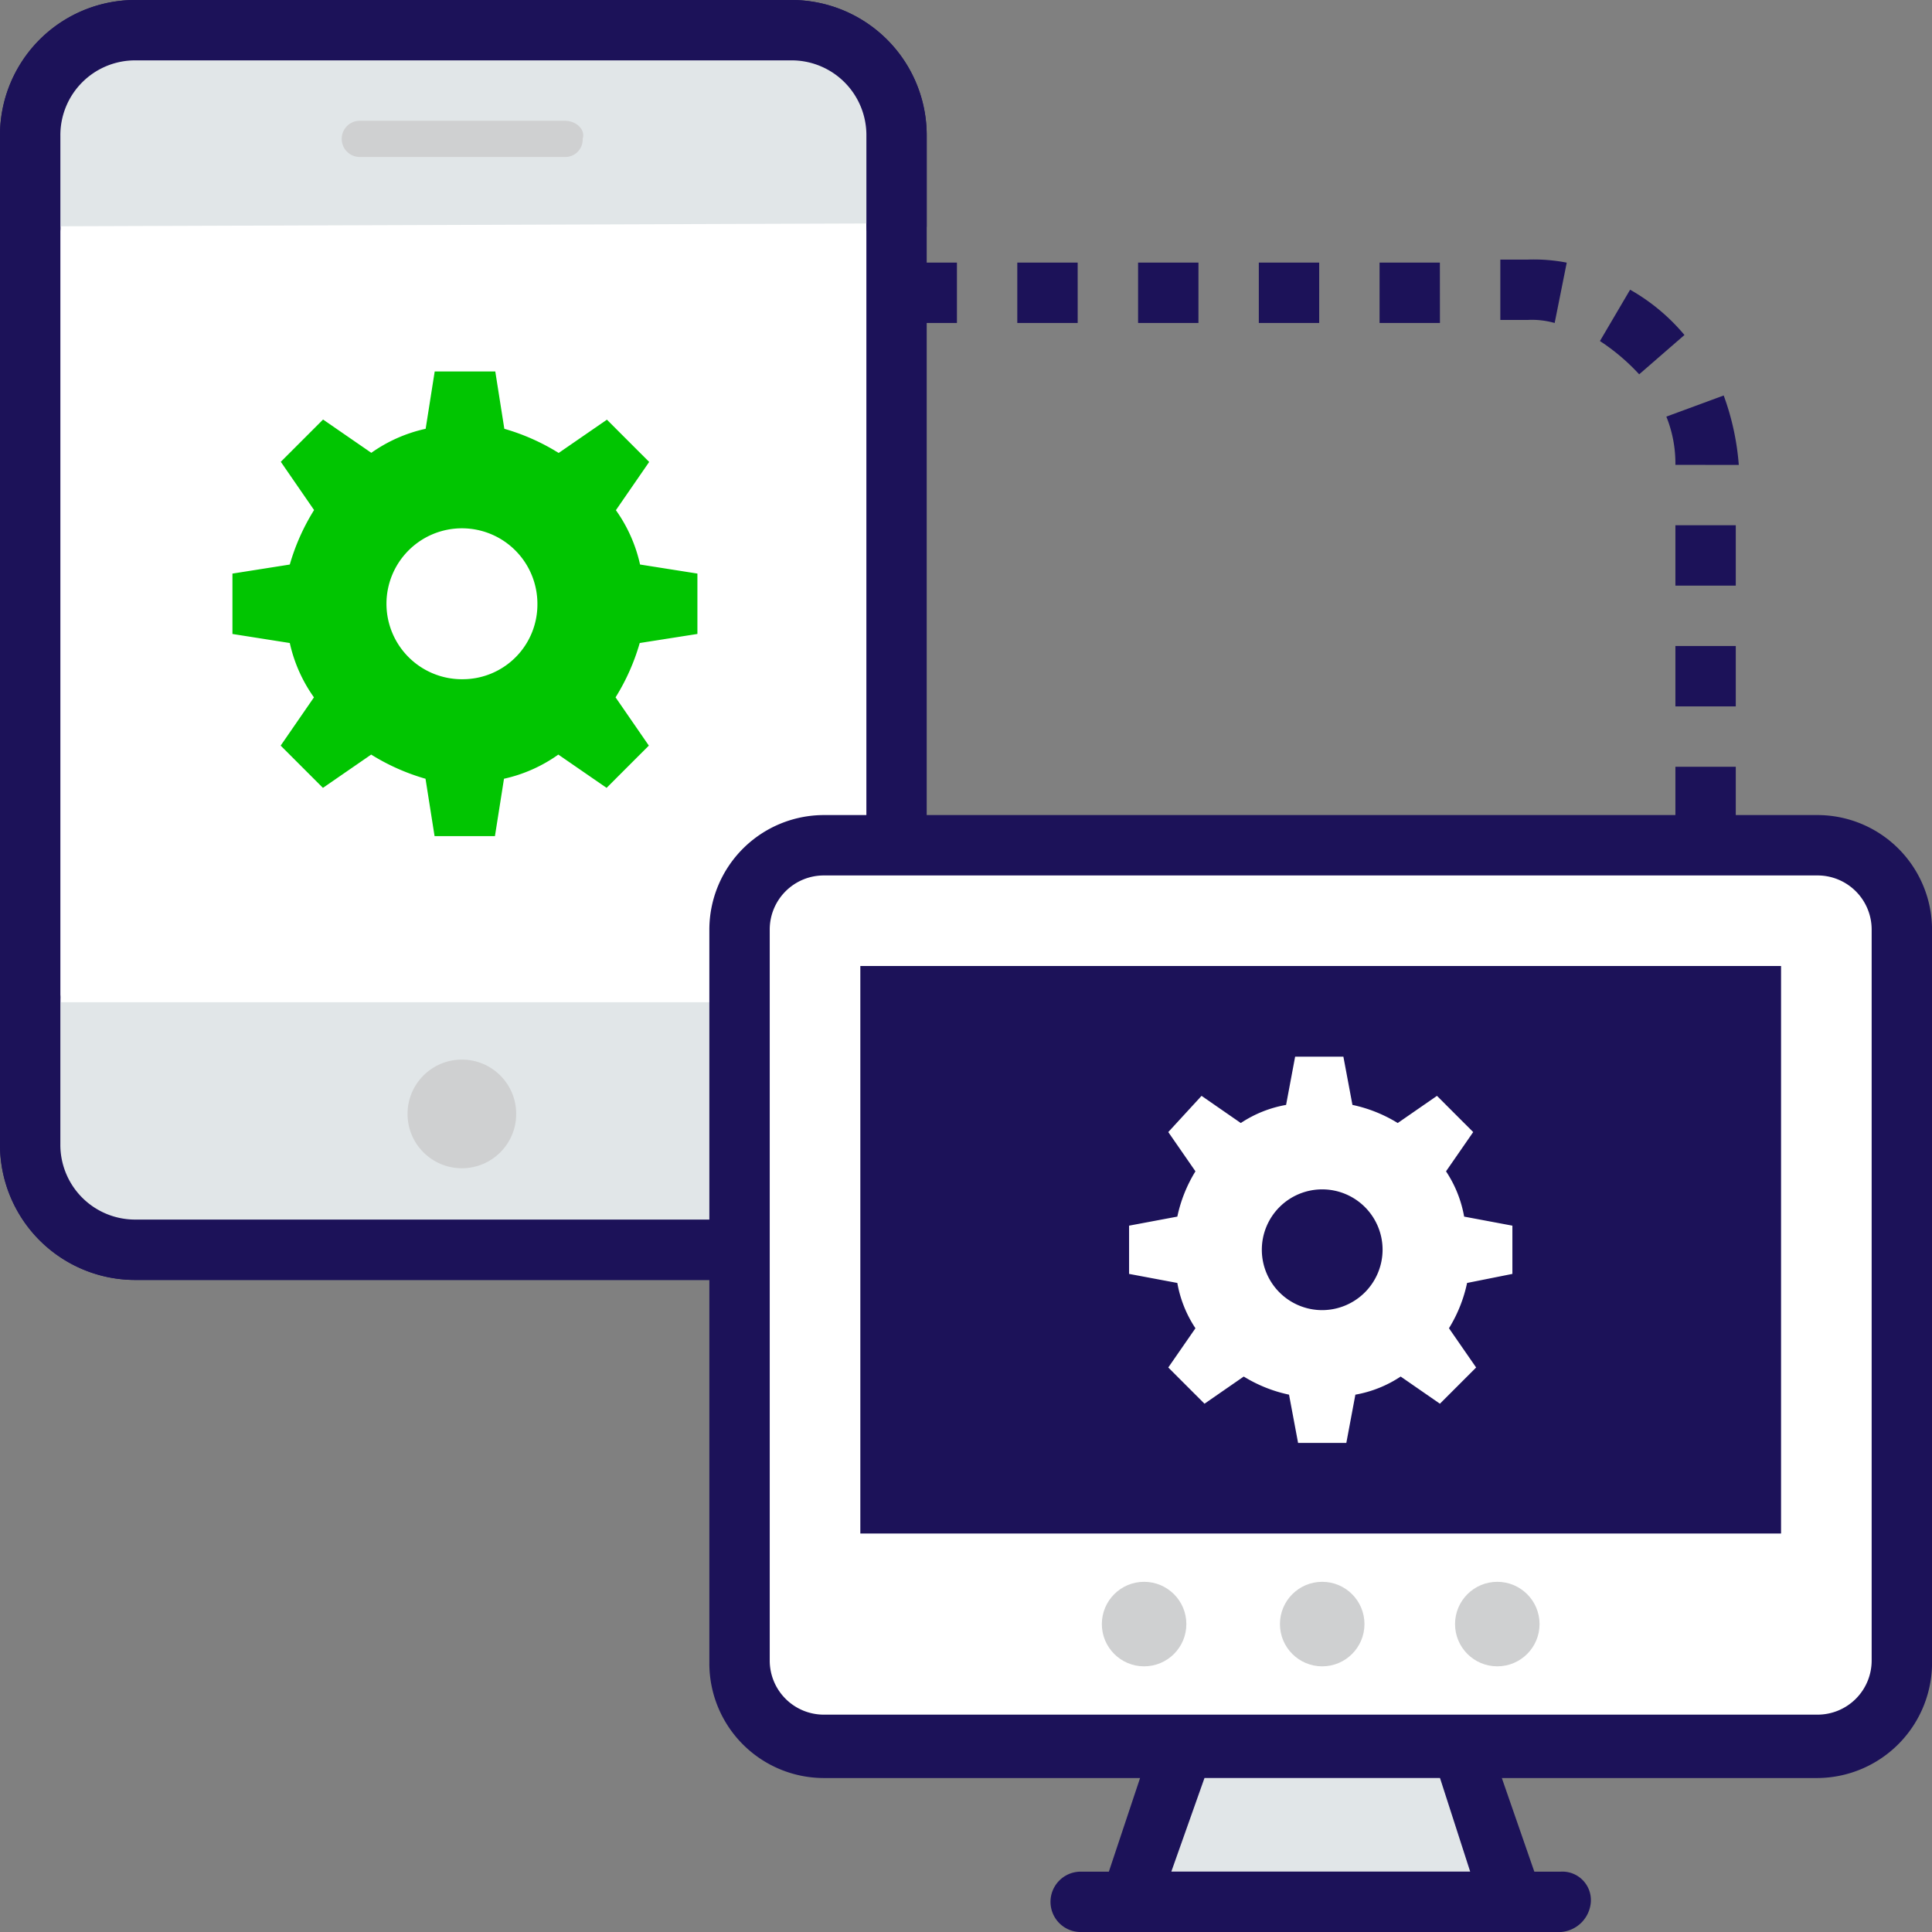
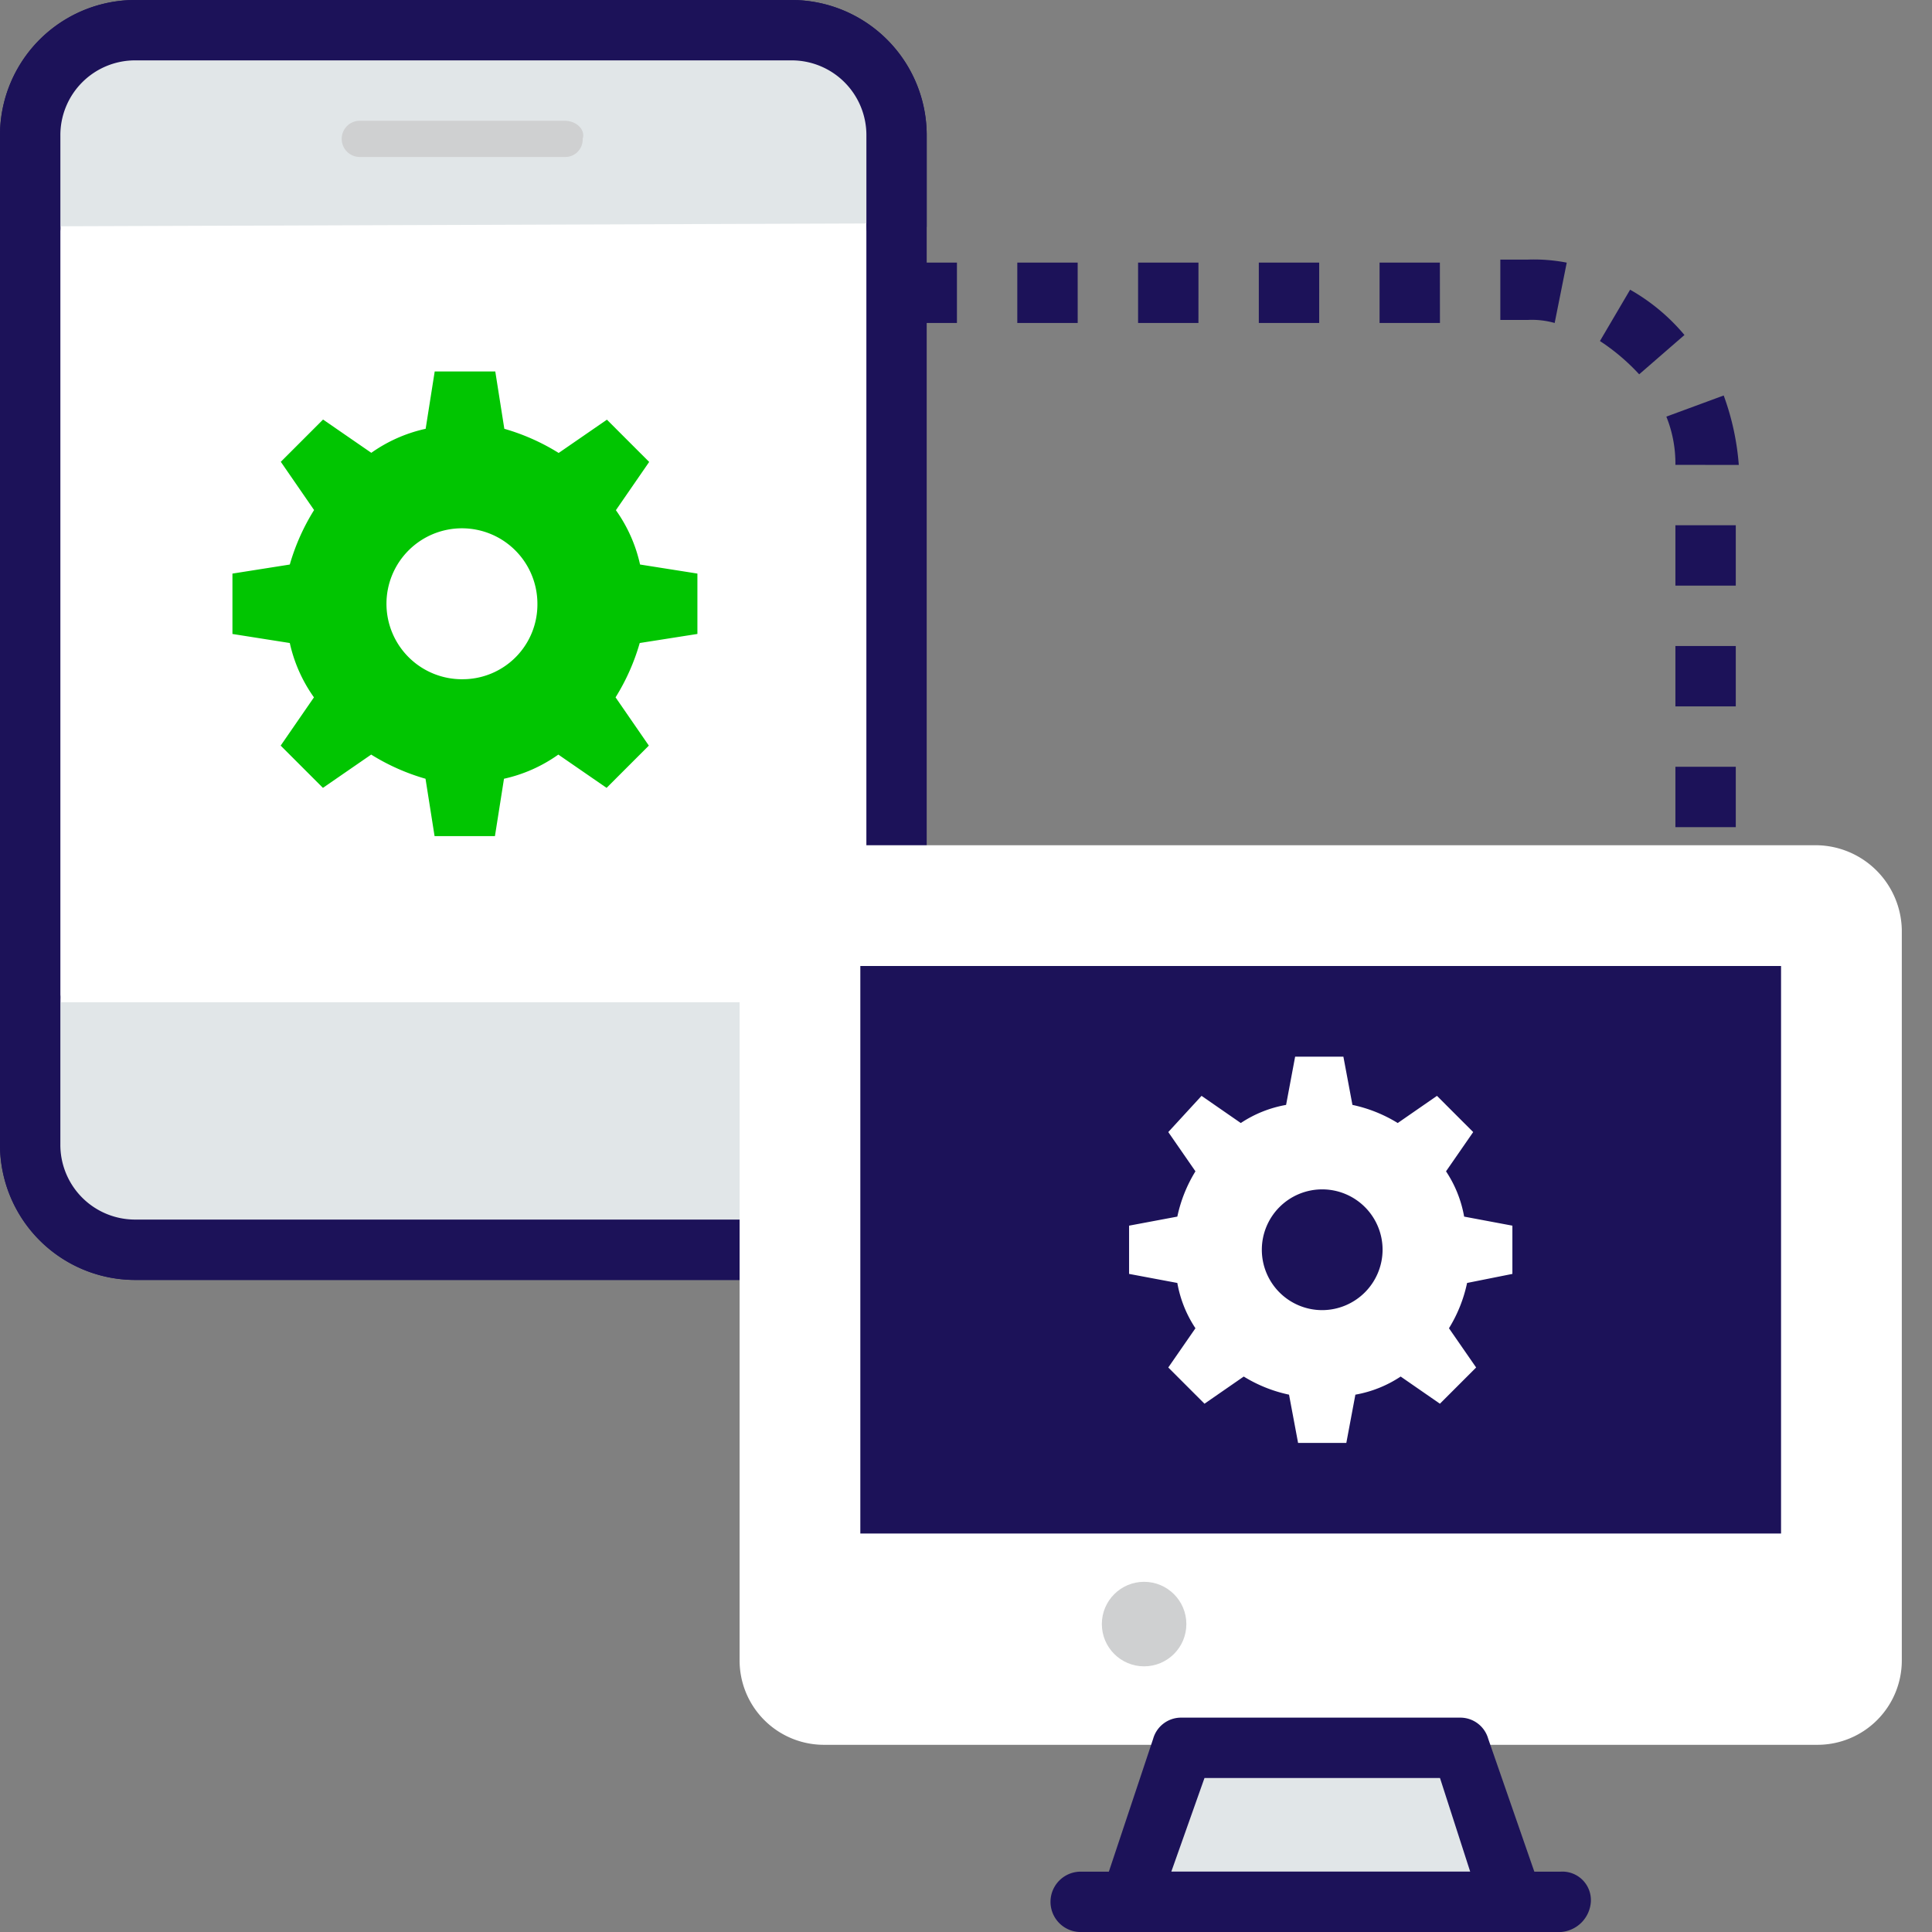
<svg xmlns="http://www.w3.org/2000/svg" id="technology" width="116.124" height="116.124" viewBox="0 0 116.124 116.124">
  <rect x="0" y="0" width="116.124" height="116.124" fill="#808080" stroke="none" />
  <path id="Path_28799" data-name="Path 28799" d="M53.6,7.877H14.227a6.311,6.311,0,0,0-6.35,6.35V75.011a6.429,6.429,0,0,0,6.35,6.35H53.6a6.429,6.429,0,0,0,6.35-6.35V14.227A6.311,6.311,0,0,0,53.6,7.877Z" transform="translate(-6.063 -6.063)" fill="#fff" />
  <path id="Path_28800" data-name="Path 28800" d="M47.538,76.932H8.165A8.131,8.131,0,0,1,0,68.767V8.165A8.131,8.131,0,0,1,8.165,0H47.538A8.131,8.131,0,0,1,55.7,8.165V68.948A8.094,8.094,0,0,1,47.538,76.932ZM8.165,3.629A4.492,4.492,0,0,0,3.629,8.165V68.948a4.492,4.492,0,0,0,4.536,4.536H47.538a4.492,4.492,0,0,0,4.536-4.536V8.165a4.492,4.492,0,0,0-4.536-4.536Z" fill="#1c1259" />
  <path id="Path_28801" data-name="Path 28801" d="M59.951,19.489V14.227a6.429,6.429,0,0,0-6.35-6.35H14.227a6.311,6.311,0,0,0-6.35,6.35v5.443" transform="translate(-6.063 -6.063)" fill="#e1e6e8" />
  <path id="Path_28802" data-name="Path 28802" d="M53.889,15.241a1.714,1.714,0,0,1-1.814-1.814V8.165a4.492,4.492,0,0,0-4.536-4.536H8.165A4.492,4.492,0,0,0,3.629,8.165v5.443a1.714,1.714,0,0,1-1.814,1.814A1.714,1.714,0,0,1,0,13.608V8.165A8.131,8.131,0,0,1,8.165,0H47.538A8.131,8.131,0,0,1,55.7,8.165v5.443A1.79,1.79,0,0,1,53.889,15.241Z" fill="#1c1259" />
  <path id="Path_28803" data-name="Path 28803" d="M7.877,261.514v8.709a6.429,6.429,0,0,0,6.35,6.35H53.6a6.429,6.429,0,0,0,6.35-6.35v-8.709" transform="translate(-6.063 -201.275)" fill="#e1e6e8" />
  <path id="Path_28804" data-name="Path 28804" d="M47.538,271.538H8.165A8.131,8.131,0,0,1,0,263.373v-8.709a1.714,1.714,0,0,1,1.814-1.814,1.714,1.714,0,0,1,1.814,1.814v8.709a4.492,4.492,0,0,0,4.536,4.536H47.538a4.492,4.492,0,0,0,4.536-4.536v-8.709a1.814,1.814,0,1,1,3.629,0v8.709A8.131,8.131,0,0,1,47.538,271.538Z" transform="translate(0 -194.606)" fill="#1c1259" />
  <g id="Group_785" data-name="Group 785" transform="translate(20.503 7.258)">
-     <circle id="Ellipse_201" data-name="Ellipse 201" cx="3.266" cy="3.266" r="3.266" transform="translate(3.992 56.429)" fill="#cfd0d1" />
    <path id="Path_28805" data-name="Path 28805" d="M102.436,31.508H90.1a1.089,1.089,0,0,0,0,2.177h12.338a1.046,1.046,0,0,0,1.089-1.089C103.706,32.052,103.162,31.508,102.436,31.508Z" transform="translate(-89.009 -31.508)" fill="#cfd0d1" />
  </g>
  <path id="Path_28806" data-name="Path 28806" d="M88.6,112.672v-3.629l-3.447-.544a8.962,8.962,0,0,0-1.452-3.266l2-2.9-2.54-2.54-2.9,2a12.893,12.893,0,0,0-3.266-1.452l-.544-3.447H72.81l-.544,3.447A8.962,8.962,0,0,0,69,101.785l-2.9-2-2.54,2.54,2,2.9A12.893,12.893,0,0,0,64.1,108.5l-3.447.544v3.629l3.447.544a8.962,8.962,0,0,0,1.452,3.266l-2,2.9,2.54,2.54,2.9-2a12.893,12.893,0,0,0,3.266,1.452l.544,3.447h3.629l.544-3.447a8.962,8.962,0,0,0,3.266-1.452l2.9,2,2.54-2.54-2-2.9a12.893,12.893,0,0,0,1.452-3.266Zm-14.153,2.722a4.536,4.536,0,1,1,4.536-4.536A4.492,4.492,0,0,1,74.443,115.393Z" transform="translate(-46.682 -74.568)" fill="#01C501" />
  <path id="Path_28807" data-name="Path 28807" d="M257.76,220.554H198.065a5.071,5.071,0,0,0-5.08,5.08v43.909a5.071,5.071,0,0,0,5.08,5.08H257.76a5.071,5.071,0,0,0,5.08-5.08V225.634A5.192,5.192,0,0,0,257.76,220.554Z" transform="translate(-148.531 -169.75)" fill="#fff" />
-   <path id="Path_28808" data-name="Path 28808" d="M251.7,270.557H192a6.892,6.892,0,0,1-6.895-6.895V219.572A6.892,6.892,0,0,1,192,212.677H251.7a6.892,6.892,0,0,1,6.895,6.895v43.909A6.933,6.933,0,0,1,251.7,270.557ZM192,216.306a3.252,3.252,0,0,0-3.266,3.266v43.909A3.252,3.252,0,0,0,192,266.747H251.7a3.252,3.252,0,0,0,3.266-3.266V219.572a3.252,3.252,0,0,0-3.266-3.266Z" transform="translate(-142.469 -163.687)" fill="#1c1259" />
  <rect id="Rectangle_1781" data-name="Rectangle 1781" width="55.34" height="34.111" transform="translate(51.711 58.062)" fill="#1c1259" />
  <path id="Path_28809" data-name="Path 28809" d="M317.64,465.328H294.6l3.085-9.254h16.874Z" transform="translate(-226.737 -351.018)" fill="#e1e6e8" />
  <g id="Group_786" data-name="Group 786" transform="translate(63.142 103.241)">
    <path id="Path_28810" data-name="Path 28810" d="M311.786,461.079H288.742a2.24,2.24,0,0,1-1.452-.726,1.764,1.764,0,0,1-.181-1.633l3.085-9.254a1.743,1.743,0,0,1,1.633-1.27H308.7a1.743,1.743,0,0,1,1.633,1.27l3.085,8.891a1.359,1.359,0,0,1,.182.907A1.818,1.818,0,0,1,311.786,461.079Zm-20.5-3.629h17.963l-1.814-5.625H293.279Z" transform="translate(-284.025 -448.197)" fill="#1c1259" />
    <path id="Path_28811" data-name="Path 28811" d="M304.781,492H275.931a1.814,1.814,0,0,1,0-3.629h28.849a1.714,1.714,0,0,1,1.814,1.814A1.951,1.951,0,0,1,304.781,492Z" transform="translate(-274.117 -479.115)" fill="#1c1259" />
  </g>
  <g id="Group_787" data-name="Group 787" transform="translate(66.227 95.076)">
    <circle id="Ellipse_202" data-name="Ellipse 202" cx="2.54" cy="2.54" r="2.54" fill="#cfd0d1" />
-     <circle id="Ellipse_203" data-name="Ellipse 203" cx="2.54" cy="2.54" r="2.54" transform="translate(10.705)" fill="#cfd0d1" />
-     <circle id="Ellipse_204" data-name="Ellipse 204" cx="2.54" cy="2.54" r="2.54" transform="translate(21.229)" fill="#cfd0d1" />
  </g>
  <path id="Path_28812" data-name="Path 28812" d="M317.64,288.757v-2.9l-2.9-.544a7.16,7.16,0,0,0-1.089-2.722l1.633-2.359-2.177-2.177-2.359,1.633a8.556,8.556,0,0,0-2.722-1.089l-.544-2.9h-2.9l-.544,2.9a7.16,7.16,0,0,0-2.722,1.089l-2.359-1.633-2,2.177,1.633,2.359a8.556,8.556,0,0,0-1.089,2.722l-2.9.544v2.9l2.9.544a7.16,7.16,0,0,0,1.089,2.722l-1.633,2.359,2.177,2.177,2.359-1.633a8.555,8.555,0,0,0,2.722,1.089l.544,2.9h2.9l.544-2.9a7.16,7.16,0,0,0,2.722-1.089l2.359,1.633,2.177-2.177-1.633-2.359a8.556,8.556,0,0,0,1.089-2.722Zm-11.431,2.177a3.629,3.629,0,1,1,3.629-3.629A3.639,3.639,0,0,1,306.209,290.934Z" transform="translate(-226.737 -212.188)" fill="#fff" />
  <path id="Path_28813" data-name="Path 28813" d="M284.385,101.853h-3.629V98.224h3.629Zm0-7.258h-3.629V90.967h3.629Zm0-7.258h-3.629V83.709h3.629Zm-3.629-7.258a7.523,7.523,0,0,0-.544-2.9l3.447-1.27a15.528,15.528,0,0,1,.907,4.173Zm-2.177-5.443a12.5,12.5,0,0,0-2.359-2l1.814-3.085a11.881,11.881,0,0,1,3.266,2.722Zm-5.08-3.085a5.021,5.021,0,0,0-1.633-.182h-1.633V67.742h1.633a10.342,10.342,0,0,1,2.359.182Zm-6.895,0h-3.629V67.923H266.6Zm-7.258,0h-3.629V67.923h3.629Zm-7.258,0H248.46V67.923h3.629Zm-7.258,0H241.2V67.923h3.629Zm-7.258,0h-3.629V67.923h3.629Z" transform="translate(-180.055 -52.138)" fill="#1c1259" />
</svg>